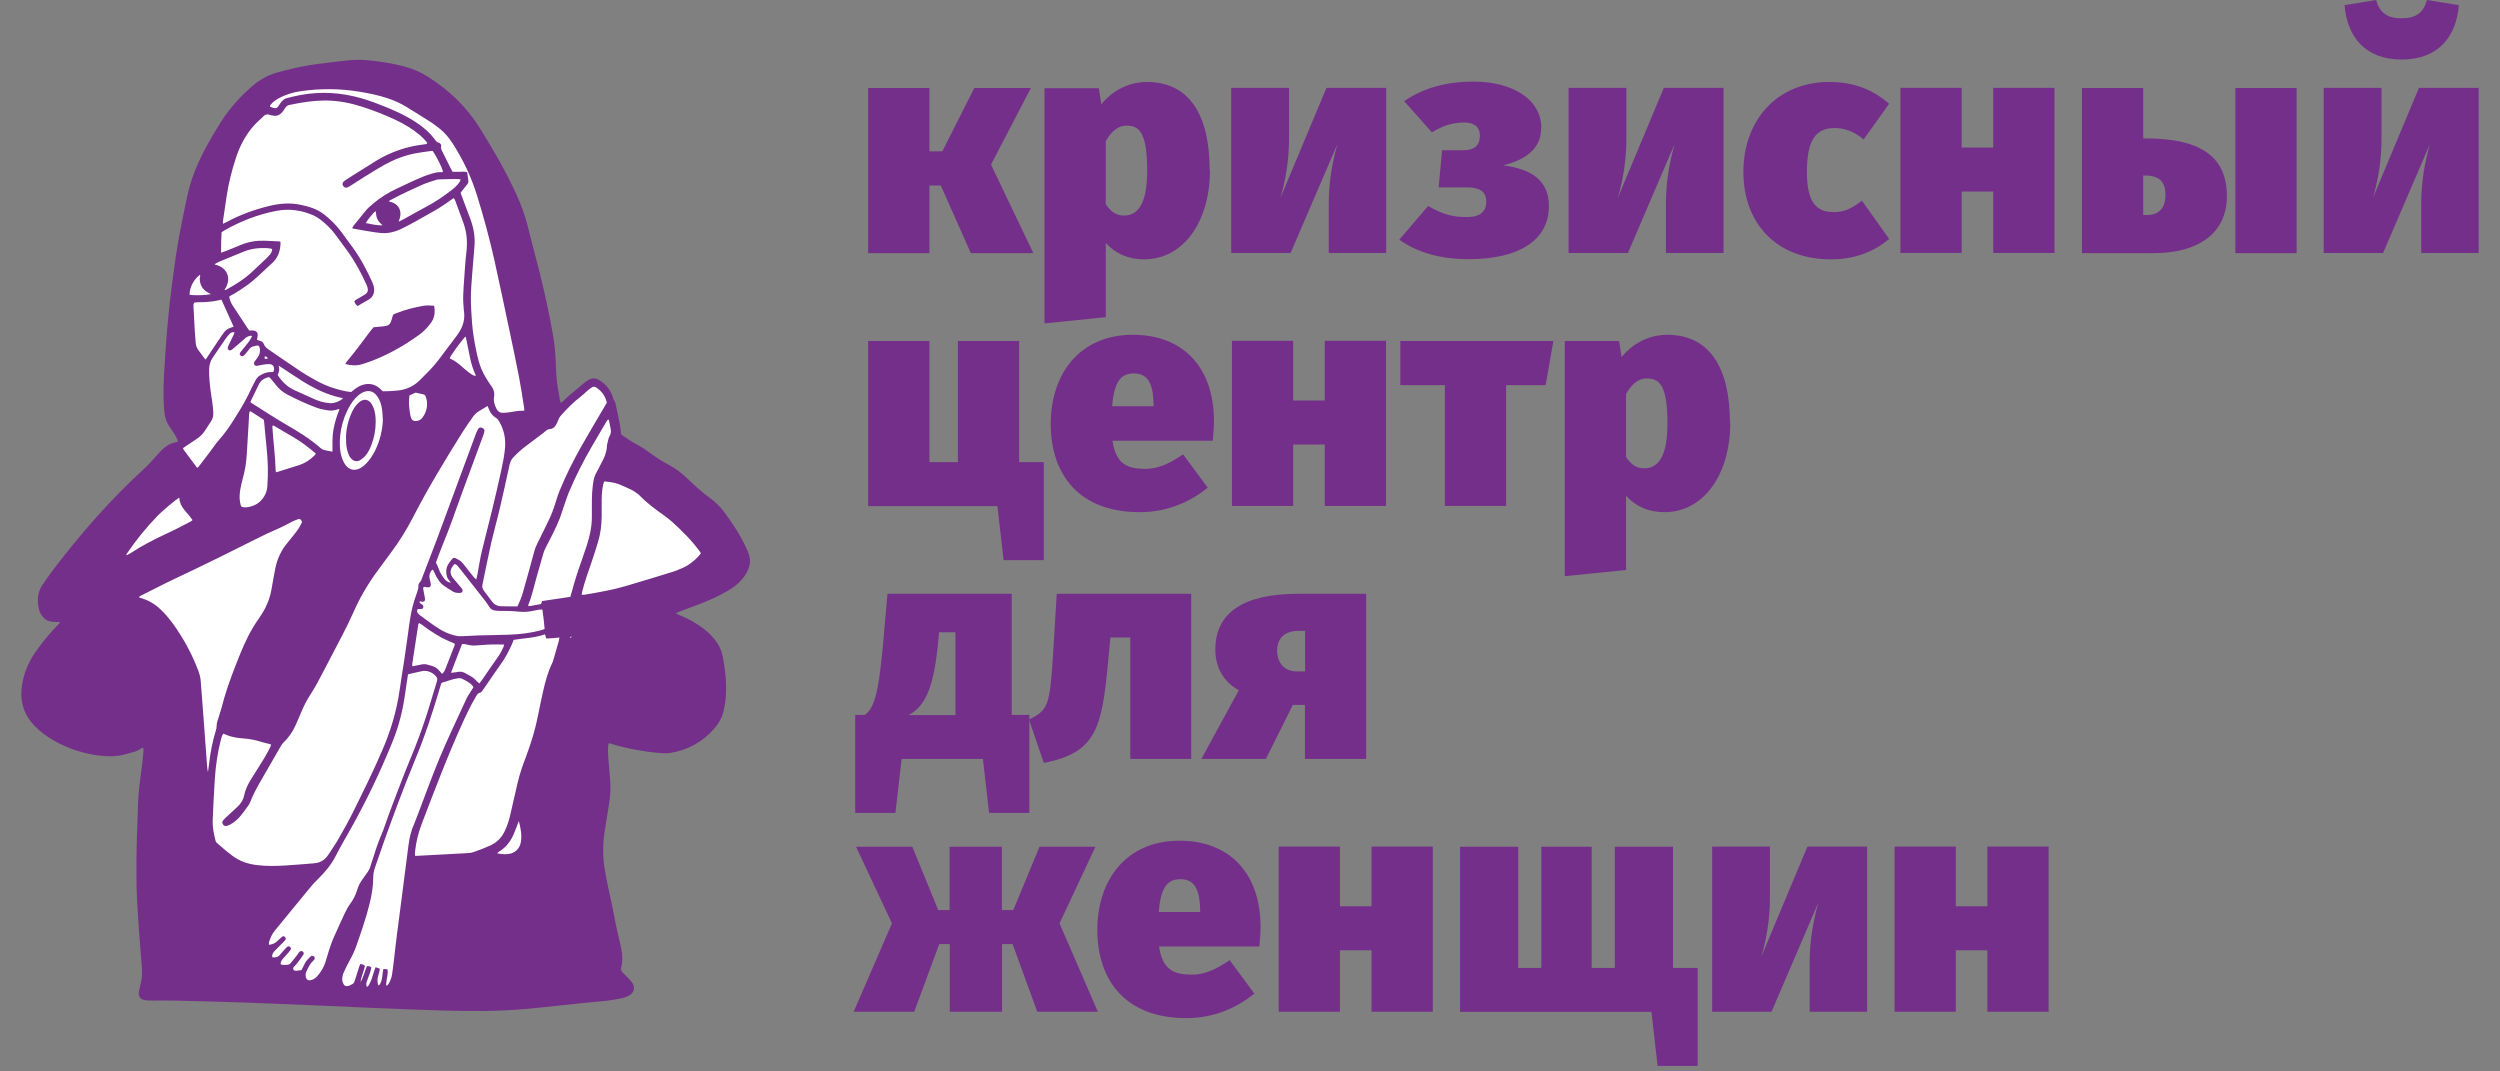
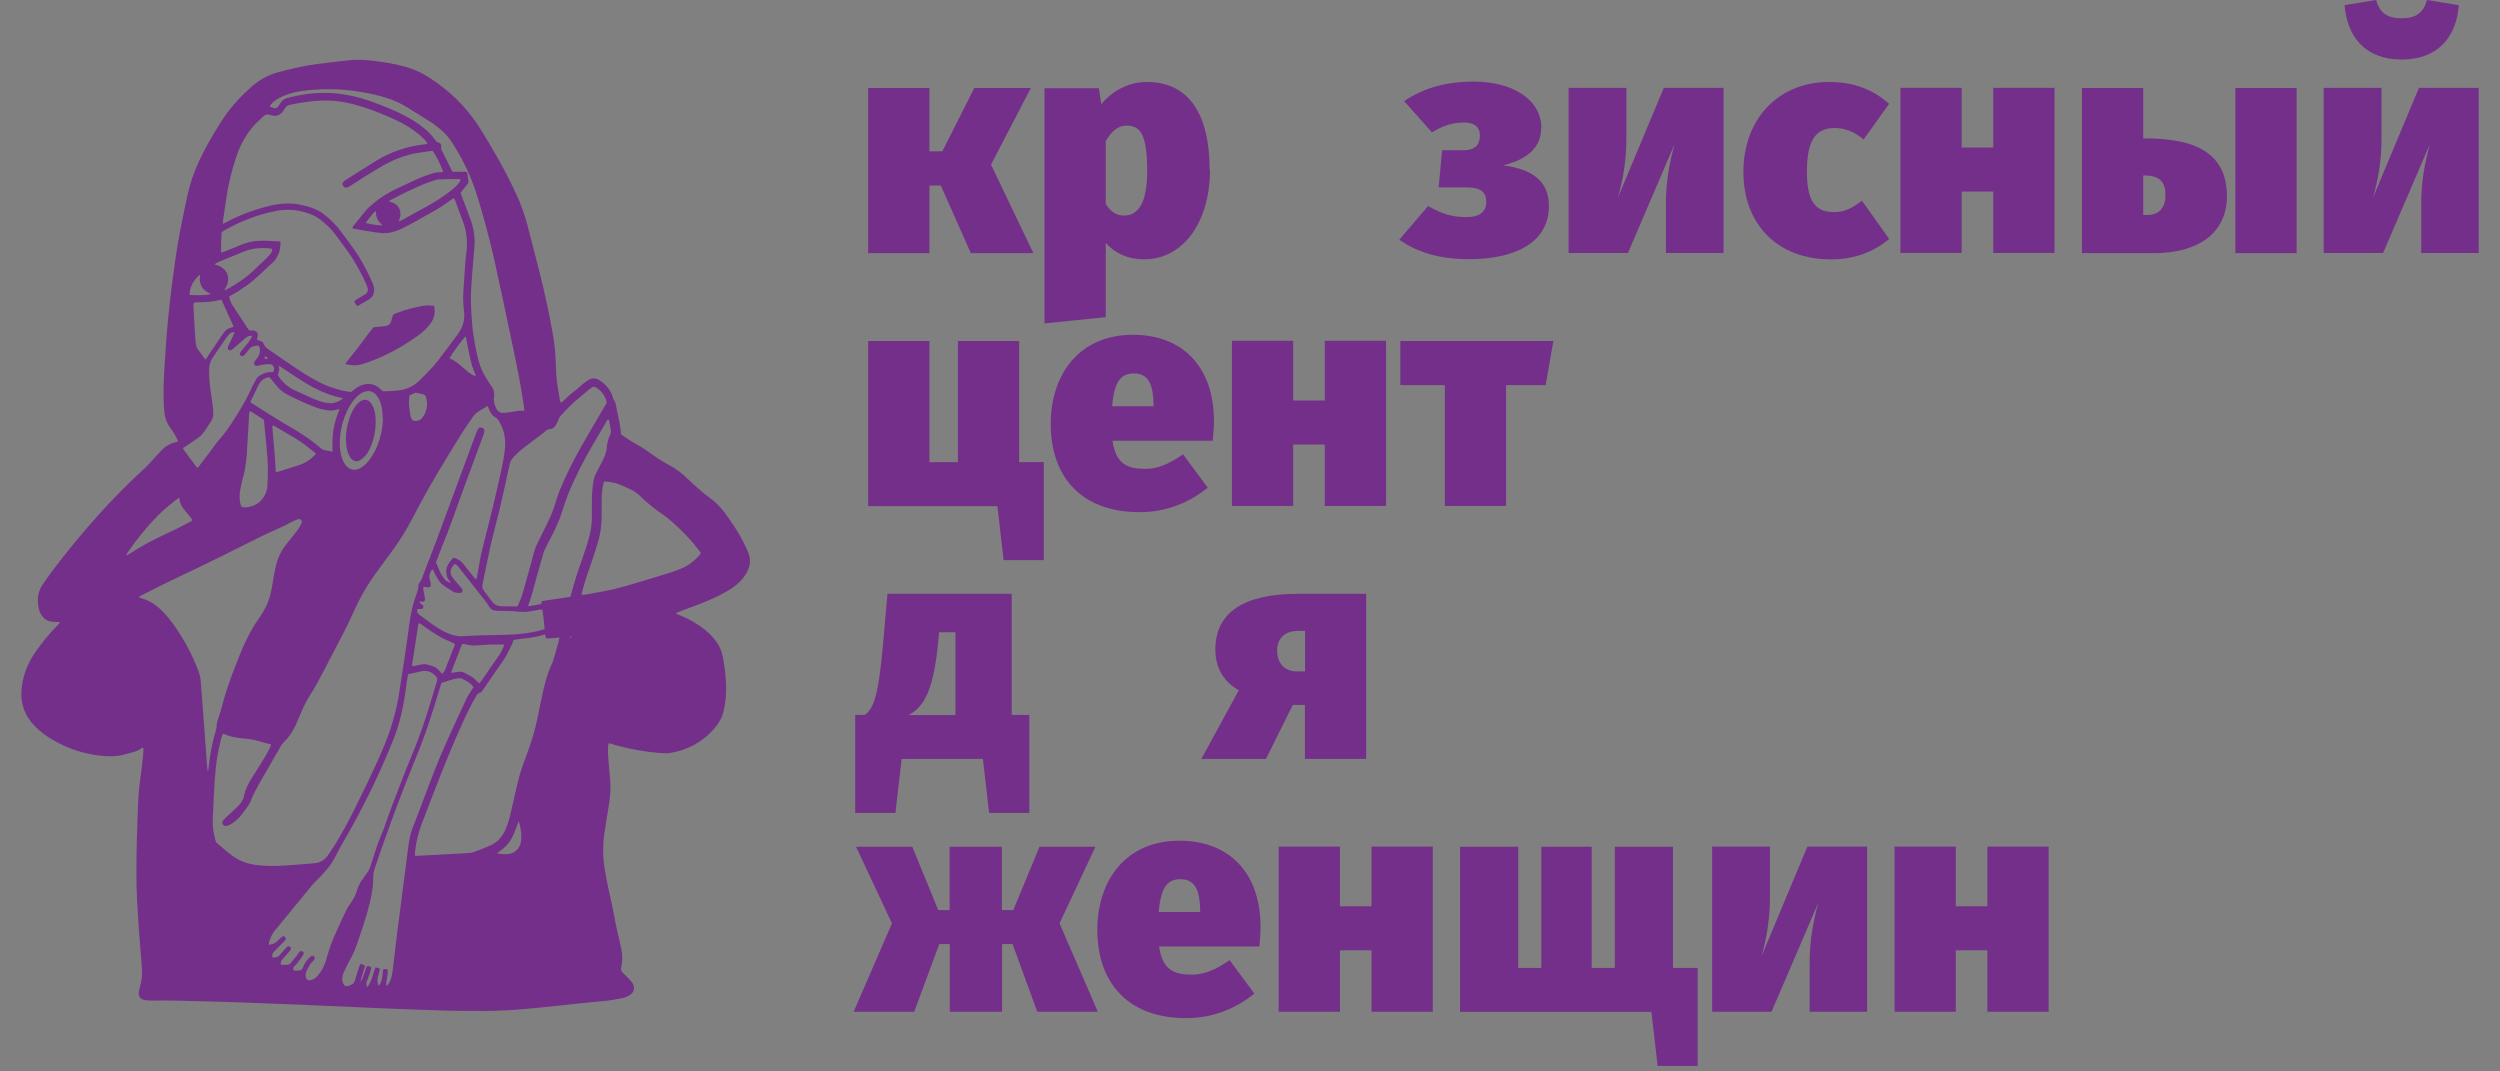
<svg xmlns="http://www.w3.org/2000/svg" width="112" height="48" viewBox="0 0 112 48" fill="none">
  <rect x="0" y="0" width="112" height="48" fill="#808080" stroke="none" />
-   <path d="M46.291 11.341H43.493L42.148 8.311H41.638V11.341H38.893V3.943H41.638V6.78H42.217L43.648 3.943H46.183L44.397 7.375L46.291 11.333V11.341Z" fill="#742F8A" />
+   <path d="M46.291 11.341H43.493L42.148 8.311H41.638V11.341H38.893V3.943H41.638V6.78H42.217L43.648 3.943H46.183L44.397 7.375L46.291 11.333V11.341" fill="#742F8A" />
  <path d="M54.208 7.615C54.208 9.911 53.033 11.619 51.255 11.619C50.559 11.619 49.979 11.372 49.538 10.885V14.209L46.794 14.488V3.95H49.229L49.337 4.669C49.971 3.904 50.775 3.672 51.371 3.672C53.311 3.672 54.192 5.18 54.192 7.623L54.208 7.615ZM51.394 7.653C51.394 5.868 51.007 5.628 50.451 5.628C50.149 5.628 49.817 5.821 49.538 6.324V9.146C49.786 9.517 50.026 9.656 50.358 9.656C50.969 9.656 51.394 9.146 51.394 7.646V7.653Z" fill="#742F8A" />
-   <path d="M59.527 11.341V9.122C59.527 8.094 59.704 7.221 59.913 6.463L57.818 11.333H55.159V3.935H57.748V6.208C57.748 7.221 57.586 8.102 57.362 8.867L59.426 3.935H62.101V11.333H59.527V11.341Z" fill="#742F8A" />
  <path d="M69.043 5.744C69.043 6.586 68.448 7.143 67.342 7.406C68.687 7.584 69.391 8.14 69.391 9.23C69.391 10.823 67.953 11.611 65.804 11.611C64.528 11.611 63.508 11.318 62.688 10.738L63.979 9.23C64.66 9.617 65.1 9.725 65.711 9.725C66.322 9.725 66.585 9.462 66.585 9.045C66.585 8.627 66.353 8.395 65.711 8.395H64.451L64.606 6.733H65.533C66.09 6.733 66.299 6.486 66.299 6.069C66.299 5.697 66.051 5.489 65.603 5.489C65.046 5.489 64.621 5.643 64.15 5.929L62.905 4.53C63.763 3.95 64.76 3.656 66.02 3.656C67.752 3.656 69.051 4.445 69.051 5.736L69.043 5.744Z" fill="#742F8A" />
  <path d="M74.633 11.341V9.122C74.633 8.094 74.81 7.221 75.019 6.463L72.932 11.333H70.272V3.935H72.862V6.208C72.862 7.221 72.7 8.102 72.476 8.867L74.54 3.935H77.215V11.333H74.64L74.633 11.341Z" fill="#742F8A" />
  <path d="M84.628 4.654L83.492 6.246C83.051 5.883 82.634 5.736 82.193 5.736C81.389 5.736 80.949 6.208 80.949 7.7C80.949 9.192 81.459 9.501 82.17 9.501C82.626 9.501 82.943 9.347 83.415 8.991L84.636 10.707C83.956 11.264 83.129 11.619 82.023 11.619C79.588 11.619 78.104 10.011 78.104 7.7C78.104 5.388 79.611 3.672 81.954 3.672C83.09 3.672 83.933 4.035 84.636 4.654H84.628Z" fill="#742F8A" />
  <path d="M87.883 8.581V11.333H85.139V3.935H87.883V6.61H89.298V3.935H92.042V11.333H89.298V8.581H87.883Z" fill="#742F8A" />
  <path d="M99.765 8.79C99.765 10.452 98.474 11.341 96.495 11.341H93.272V3.943H96.016V6.2H96.124C98.644 6.2 99.765 7.058 99.765 8.79ZM97.013 8.736C97.013 8.171 96.766 7.862 96.085 7.862H96.016V9.632H96.194C96.758 9.632 97.013 9.277 97.013 8.736ZM102.889 11.341H100.144V3.943H102.889V11.341Z" fill="#742F8A" />
  <path d="M108.47 11.341V9.122C108.47 8.094 108.648 7.221 108.857 6.463L106.762 11.333H104.102V3.935H106.692V6.208C106.692 7.221 106.53 8.102 106.306 8.867L108.37 3.935H111.045V11.333H108.47V11.341ZM105.022 0.232L106.452 0C106.607 0.58 106.963 0.819 107.589 0.819C108.215 0.819 108.571 0.588 108.725 0L110.155 0.232C110.047 1.616 109.259 2.667 107.597 2.667C105.934 2.667 105.146 1.616 105.038 0.232H105.022Z" fill="#742F8A" />
  <path d="M46.763 25.094H44.962L44.683 22.674H38.893V15.276H41.638V20.703H42.913V15.276H45.657V20.703H46.763V25.094Z" fill="#742F8A" />
  <path d="M54.324 19.744H49.84C49.995 20.811 50.52 21.005 51.324 21.005C51.85 21.005 52.36 20.796 53.002 20.355L54.107 21.847C53.373 22.442 52.352 22.945 51.062 22.945C48.348 22.945 47.072 21.267 47.072 18.987C47.072 16.83 48.302 14.998 50.76 14.998C52.948 14.998 54.386 16.397 54.386 18.879C54.386 19.111 54.355 19.489 54.332 19.752L54.324 19.744ZM51.68 18.098C51.664 17.348 51.51 16.73 50.806 16.73C50.227 16.73 49.917 17.062 49.825 18.198H51.68V18.098Z" fill="#742F8A" />
  <path d="M57.934 19.915V22.667H55.19V15.268H57.934V17.943H59.349V15.268H62.093V22.667H59.349V19.915H57.934Z" fill="#742F8A" />
  <path d="M67.474 17.255V22.666H64.729V17.255H62.735V15.276H69.592L69.244 17.255H67.474Z" fill="#742F8A" />
-   <path d="M77.516 18.941C77.516 21.236 76.341 22.945 74.563 22.945C73.875 22.945 73.287 22.698 72.847 22.211V25.535L70.102 25.813V15.276H72.537L72.646 15.995C73.28 15.23 74.084 14.998 74.679 14.998C76.619 14.998 77.501 16.505 77.501 18.948L77.516 18.941ZM74.702 18.979C74.702 17.193 74.316 16.954 73.759 16.954C73.457 16.954 73.125 17.147 72.847 17.649V20.471C73.094 20.842 73.334 20.981 73.666 20.981C74.277 20.981 74.702 20.471 74.702 18.971V18.979Z" fill="#742F8A" />
  <path d="M46.114 36.42H44.312L44.034 34H40.393L40.115 36.42H38.313V32.029H38.746C39.11 31.75 39.342 31.279 39.55 28.967L39.759 26.602H45.325V32.029H46.114V36.42ZM42.071 28.318L42.032 28.751C41.839 30.745 41.475 31.642 40.702 32.036H42.805V28.326H42.071V28.318Z" fill="#742F8A" />
-   <path d="M53.381 34H50.636V28.558H49.747L49.647 29.609C49.368 32.585 49.136 33.722 46.763 34.178L46.098 32.237C46.918 31.82 47.026 31.681 47.165 29.508L47.343 26.602H53.365V34H53.381Z" fill="#742F8A" />
  <path d="M61.204 34H58.46V31.58H57.919L56.712 34H53.821L55.499 30.923C54.865 30.575 54.447 29.957 54.447 29.106C54.447 27.444 55.708 26.602 58.158 26.602H61.204V34ZM58.46 28.264H58.158C57.509 28.264 57.215 28.65 57.215 29.137C57.215 29.648 57.493 30.08 58.104 30.08H58.467V28.264H58.46Z" fill="#742F8A" />
  <path d="M49.198 45.326H46.469L45.364 42.295H44.892V45.326H42.55V42.295H42.078L40.957 45.326H38.244L39.96 41.367L38.352 37.935H40.872L42.032 40.772H42.542V37.935H44.885V40.772H45.395L46.57 37.935H49.075L47.467 41.367L49.183 45.326H49.198Z" fill="#742F8A" />
  <path d="M56.411 42.403H51.927C52.082 43.47 52.608 43.663 53.411 43.663C53.937 43.663 54.447 43.455 55.089 43.014L56.195 44.514C55.46 45.109 54.44 45.612 53.149 45.612C50.435 45.612 49.16 43.934 49.16 41.653C49.16 39.496 50.389 37.664 52.847 37.664C55.035 37.664 56.473 39.064 56.473 41.545C56.473 41.777 56.442 42.156 56.419 42.419L56.411 42.403ZM53.767 40.757C53.752 40.007 53.597 39.388 52.894 39.388C52.314 39.388 52.005 39.721 51.912 40.857H53.767V40.757Z" fill="#742F8A" />
  <path d="M60.029 42.573V45.326H57.285V37.927H60.029V40.602H61.444V37.927H64.188V45.326H61.444V42.573H60.029Z" fill="#742F8A" />
  <path d="M76.063 47.753H74.261L73.983 45.333H65.41V37.935H68.015V43.362H69.051V37.935H71.308V43.362H72.344V37.935H74.95V43.362H76.055V47.753H76.063Z" fill="#742F8A" />
  <path d="M81.072 45.326V43.107C81.072 42.079 81.25 41.213 81.459 40.447L79.364 45.326H76.704V37.927H79.294V40.2C79.294 41.213 79.132 42.094 78.908 42.859L80.972 37.927H83.647V45.326H81.072Z" fill="#742F8A" />
  <path d="M87.62 42.573V45.326H84.876V37.927H87.62V40.602H89.035V37.927H91.779V45.326H89.035V42.573H87.62Z" fill="#742F8A" />
-   <path d="M26.849 31.064C27.363 29.128 28.424 27.034 30.376 26.578C30.811 26.477 31.309 26.445 31.617 26.111C31.792 25.92 31.871 25.655 31.892 25.39C31.988 24.233 31.134 23.226 30.254 22.478C29.373 21.73 28.36 21.02 27.942 19.938C27.618 19.105 27.634 18.14 26.971 17.472C26.796 17.291 26.557 17.095 26.319 17.175C26.138 17.233 26.043 17.424 25.926 17.578C25.762 17.806 25.534 17.981 25.306 18.151C25.184 18.246 25.056 18.341 24.908 18.389C24.722 18.448 24.494 18.421 24.357 18.278C24.15 18.055 24.351 17.827 24.372 17.604C24.41 17.233 24.235 16.735 24.166 16.369C24.012 15.573 23.816 14.783 23.593 14.003C23.153 12.439 22.601 10.906 22.039 9.379C21.562 8.074 21.063 6.759 20.262 5.629C19.462 4.5 18.3 3.556 16.937 3.301C16.264 3.174 15.569 3.222 14.885 3.275C13.808 3.36 12.403 3.386 11.528 4.086C10.69 4.76 10.128 5.72 9.719 6.695C9.417 7.422 9.184 8.175 8.929 8.923C8.802 9.289 8.611 9.66 8.521 10.031C8.447 10.328 8.478 10.652 8.457 10.959C8.362 12.418 8.272 13.876 8.181 15.34C8.091 16.804 7.884 18.145 8.219 19.535C8.234 19.604 8.25 19.683 8.229 19.752C8.208 19.811 8.16 19.858 8.118 19.906C7.662 20.389 7.683 20.93 7.508 21.518C7.317 22.144 7.052 22.743 6.67 23.279C6.309 23.788 5.885 24.244 5.461 24.695C5.148 25.029 4.729 25.268 4.559 25.708C4.177 26.694 4.469 27.872 4.957 28.768C5.588 29.919 6.548 30.852 7.221 31.976C7.709 32.793 8.038 33.7 8.362 34.602C8.85 35.954 9.338 37.312 9.576 38.727C9.703 39.486 9.762 40.266 10.016 40.992C10.488 42.318 11.602 43.341 12.875 43.946C14.148 44.55 15.564 44.768 16.964 44.863C18.852 44.985 20.798 44.879 22.559 44.19C24.415 43.463 26.6 41.84 26.425 39.677C26.186 36.728 26.085 33.986 26.854 31.085L26.849 31.064Z" fill="white" />
  <path d="M27.835 19.471C28.101 19.652 28.35 19.827 28.62 19.964C28.79 20.055 28.954 20.166 29.108 20.283C29.379 20.479 29.66 20.665 29.957 20.824C30.265 20.983 30.535 21.189 30.784 21.428C31.113 21.746 31.452 22.054 31.824 22.324C32.057 22.494 32.264 22.701 32.439 22.934C32.821 23.443 33.165 23.968 33.431 24.547C33.473 24.637 33.515 24.732 33.547 24.828C33.621 25.045 33.616 25.262 33.531 25.48C33.447 25.703 33.309 25.894 33.144 26.063C32.969 26.238 32.773 26.371 32.561 26.493C32.147 26.732 31.707 26.922 31.262 27.092C30.98 27.198 30.694 27.304 30.413 27.41C30.37 27.426 30.333 27.447 30.27 27.479C30.349 27.516 30.413 27.543 30.471 27.569C30.858 27.729 31.224 27.93 31.553 28.19C31.749 28.344 31.924 28.519 32.073 28.72C32.227 28.927 32.333 29.16 32.38 29.415C32.497 30.025 32.561 30.64 32.513 31.261C32.497 31.462 32.46 31.658 32.418 31.855C32.349 32.146 32.206 32.401 32.009 32.629C31.484 33.239 30.816 33.605 30.026 33.732C29.861 33.758 29.692 33.748 29.522 33.732C28.917 33.679 28.323 33.578 27.735 33.424C27.586 33.387 27.438 33.339 27.279 33.292C27.263 33.339 27.242 33.382 27.242 33.43C27.242 33.557 27.231 33.684 27.242 33.811C27.263 34.124 27.289 34.443 27.321 34.755C27.369 35.196 27.353 35.63 27.279 36.06C27.215 36.474 27.141 36.882 27.082 37.296C27.003 37.826 27.003 38.351 27.082 38.881C27.173 39.475 27.316 40.053 27.438 40.642C27.491 40.907 27.539 41.172 27.592 41.432C27.645 41.687 27.708 41.941 27.767 42.201C27.788 42.307 27.814 42.413 27.835 42.514C27.889 42.79 27.899 43.06 27.83 43.336C27.809 43.426 27.825 43.495 27.883 43.559C27.957 43.639 28.037 43.713 28.111 43.787C28.18 43.861 28.255 43.93 28.313 44.01C28.472 44.238 28.419 44.471 28.175 44.604C28.074 44.657 27.963 44.699 27.857 44.72C27.629 44.768 27.395 44.81 27.162 44.837C26.876 44.869 26.584 44.885 26.298 44.917C25.847 44.964 25.401 45.012 24.956 45.06C24.463 45.113 23.964 45.166 23.471 45.208C22.278 45.314 21.079 45.304 19.881 45.272C18.825 45.245 17.77 45.198 16.715 45.155C15.834 45.118 14.954 45.076 14.073 45.038C13.013 44.996 11.947 44.948 10.886 44.911C9.857 44.874 8.828 44.853 7.8 44.826C7.476 44.821 7.153 44.826 6.829 44.826C6.718 44.826 6.601 44.826 6.49 44.805C6.278 44.773 6.182 44.625 6.225 44.413C6.256 44.254 6.299 44.1 6.331 43.941C6.378 43.707 6.368 43.474 6.346 43.235C6.309 42.779 6.272 42.323 6.24 41.867C6.203 41.353 6.166 40.833 6.14 40.319C6.124 39.963 6.113 39.608 6.113 39.247C6.103 38.144 6.145 37.041 6.187 35.938C6.209 35.424 6.278 34.92 6.346 34.416C6.384 34.161 6.4 33.907 6.426 33.652C6.426 33.605 6.426 33.557 6.426 33.52C6.384 33.483 6.352 33.504 6.331 33.525C6.219 33.615 6.087 33.663 5.949 33.7C5.726 33.758 5.514 33.833 5.281 33.859C4.904 33.907 4.527 33.87 4.156 33.806C3.536 33.695 2.947 33.483 2.401 33.17C2.099 32.995 1.812 32.788 1.568 32.539C1.308 32.273 1.117 31.971 1.022 31.61C0.953 31.351 0.942 31.091 0.969 30.831C1.033 30.242 1.245 29.712 1.579 29.224C1.87 28.805 2.194 28.407 2.549 28.041C2.597 27.994 2.639 27.946 2.682 27.904C2.671 27.851 2.639 27.866 2.613 27.866C2.507 27.861 2.396 27.866 2.289 27.845C2.104 27.819 1.966 27.718 1.865 27.564C1.817 27.49 1.775 27.41 1.754 27.326C1.653 26.928 1.669 26.541 1.913 26.185C2.061 25.973 2.21 25.756 2.369 25.544C3.626 23.889 4.989 22.335 6.527 20.935C6.654 20.818 6.771 20.68 6.887 20.553C7.004 20.426 7.121 20.288 7.243 20.166C7.423 19.986 7.63 19.858 7.884 19.811C7.911 19.811 7.932 19.795 7.969 19.784C7.959 19.742 7.953 19.699 7.937 19.668C7.89 19.572 7.837 19.477 7.778 19.386C7.715 19.286 7.646 19.185 7.577 19.084C7.439 18.883 7.381 18.665 7.359 18.421C7.296 17.7 7.333 16.984 7.381 16.263C7.412 15.828 7.434 15.388 7.471 14.953C7.513 14.476 7.556 14.004 7.609 13.526C7.667 13.017 7.736 12.513 7.805 12.004C7.895 11.331 8.001 10.662 8.139 9.994C8.224 9.586 8.303 9.178 8.394 8.769C8.542 8.08 8.797 7.433 9.12 6.807C9.364 6.335 9.635 5.879 9.921 5.428C10.308 4.823 10.791 4.298 11.332 3.832C11.639 3.572 11.979 3.381 12.366 3.264C12.976 3.089 13.591 2.951 14.217 2.867C14.683 2.803 15.15 2.755 15.617 2.702C15.967 2.66 16.317 2.681 16.667 2.718C17.16 2.771 17.653 2.856 18.136 2.983C18.502 3.084 18.846 3.232 19.165 3.434C20.109 4.033 20.904 4.786 21.498 5.741C22.103 6.706 22.67 7.693 23.142 8.727C23.349 9.172 23.513 9.634 23.635 10.111C23.816 10.843 24.017 11.569 24.198 12.296C24.42 13.197 24.616 14.104 24.776 15.017C24.855 15.467 24.892 15.923 24.903 16.379C24.913 16.809 24.956 17.238 25.041 17.663C25.057 17.748 25.067 17.838 25.083 17.923C25.088 17.96 25.11 17.997 25.125 18.045C25.168 18.013 25.205 17.997 25.232 17.97C25.422 17.779 25.624 17.605 25.836 17.44C25.921 17.376 25.995 17.297 26.08 17.228C26.17 17.154 26.261 17.085 26.356 17.026C26.526 16.926 26.701 16.926 26.87 17.042C27.151 17.228 27.353 17.472 27.454 17.79C27.464 17.827 27.47 17.875 27.491 17.901C27.581 18.013 27.592 18.145 27.618 18.278C27.698 18.66 27.788 19.036 27.825 19.434L27.835 19.471ZM9.937 11.309C10.016 11.283 10.069 11.267 10.117 11.246C10.351 11.156 10.579 11.06 10.807 10.965C11.135 10.832 11.48 10.774 11.83 10.784C12.058 10.79 12.286 10.806 12.514 10.816C12.53 10.816 12.551 10.827 12.567 10.837C12.573 11.246 12.445 11.591 12.122 11.85C12.111 11.861 12.101 11.866 12.09 11.877C11.91 12.047 11.729 12.222 11.544 12.386C11.411 12.508 11.273 12.63 11.13 12.736C10.87 12.922 10.6 13.107 10.313 13.256C10.297 13.266 10.282 13.277 10.266 13.288C10.297 13.463 10.366 13.606 10.457 13.738C10.663 14.051 10.87 14.369 11.077 14.682C11.104 14.725 11.141 14.767 11.172 14.81C11.231 14.81 11.273 14.799 11.321 14.804C11.496 14.81 11.576 14.916 11.538 15.085C11.528 15.128 11.523 15.17 11.512 15.223C11.56 15.239 11.597 15.255 11.639 15.266C11.724 15.287 11.793 15.335 11.819 15.414C11.862 15.531 11.947 15.6 12.042 15.664C12.509 15.982 12.97 16.305 13.442 16.618C13.639 16.751 13.84 16.867 14.047 16.984C14.37 17.17 14.704 17.323 15.065 17.424C15.283 17.488 15.505 17.541 15.733 17.562C15.792 17.52 15.839 17.472 15.893 17.435C16.004 17.35 16.126 17.276 16.264 17.238C16.534 17.159 16.783 17.207 17.001 17.392C17.054 17.435 17.096 17.483 17.149 17.53C17.367 17.53 17.579 17.52 17.796 17.498C18.189 17.461 18.523 17.313 18.804 17.037C19.09 16.751 19.382 16.47 19.626 16.151C19.907 15.785 20.188 15.409 20.464 15.038C20.496 14.995 20.522 14.947 20.554 14.905C20.75 14.613 20.835 14.295 20.787 13.945C20.787 13.919 20.782 13.892 20.777 13.866C20.766 13.68 20.745 13.489 20.75 13.303C20.756 13.022 20.777 12.741 20.798 12.455C20.825 12.073 20.846 11.691 20.893 11.309C20.947 10.869 20.92 10.434 20.771 10.015C20.644 9.655 20.506 9.294 20.374 8.939C20.363 8.918 20.347 8.896 20.326 8.875C20.273 8.912 20.231 8.939 20.183 8.971C19.881 9.193 19.562 9.395 19.228 9.575C19.037 9.676 18.857 9.787 18.666 9.893C18.422 10.026 18.183 10.159 17.934 10.275C17.664 10.397 17.377 10.466 17.075 10.44C16.667 10.403 16.264 10.312 15.861 10.249C15.834 10.249 15.813 10.233 15.776 10.217C15.802 10.18 15.818 10.143 15.839 10.111C16.004 9.904 16.174 9.708 16.333 9.501C16.444 9.358 16.577 9.236 16.72 9.119C17.043 8.849 17.393 8.626 17.775 8.451C18.29 8.218 18.788 7.947 19.329 7.783C19.456 7.746 19.584 7.708 19.721 7.714C19.764 7.714 19.817 7.73 19.849 7.682C19.79 7.475 19.541 6.977 19.387 6.764C19.366 6.764 19.34 6.759 19.313 6.764C19.085 6.796 18.857 6.823 18.634 6.865C18.136 6.955 17.664 7.141 17.218 7.385C16.927 7.549 16.64 7.73 16.354 7.905C16.131 8.043 15.914 8.191 15.691 8.329C15.643 8.355 15.601 8.387 15.548 8.403C15.484 8.424 15.415 8.393 15.373 8.329C15.336 8.276 15.336 8.212 15.373 8.159C15.405 8.122 15.442 8.096 15.479 8.069C15.595 7.99 15.717 7.915 15.834 7.841C16.189 7.618 16.54 7.396 16.895 7.178C17.202 6.993 17.526 6.844 17.86 6.727C18.231 6.595 18.608 6.515 19 6.468C19.048 6.462 19.112 6.473 19.143 6.404C19.048 6.271 18.926 6.155 18.799 6.043C18.459 5.762 18.088 5.539 17.685 5.354C17.213 5.136 16.73 4.945 16.237 4.786C15.728 4.622 15.208 4.516 14.673 4.505C14.1 4.495 13.533 4.58 12.97 4.701C12.886 4.717 12.822 4.76 12.779 4.834C12.732 4.908 12.684 4.983 12.626 5.046C12.53 5.152 12.408 5.205 12.265 5.184C12.201 5.173 12.132 5.163 12.069 5.142C11.968 5.105 11.889 5.126 11.814 5.2C11.682 5.333 11.533 5.455 11.406 5.592C11.008 6.027 10.743 6.536 10.563 7.093C10.382 7.655 10.234 8.228 10.149 8.817C10.096 9.178 10.043 9.533 9.99 9.893C9.985 9.931 9.99 9.968 9.99 10.026C10.059 9.994 10.112 9.968 10.165 9.941C10.754 9.623 11.379 9.395 12.026 9.236C12.509 9.114 12.992 9.071 13.485 9.178C13.856 9.257 14.217 9.368 14.519 9.607C14.8 9.825 15.055 10.074 15.272 10.365C15.442 10.599 15.617 10.832 15.786 11.066C16.152 11.564 16.433 12.1 16.688 12.662C16.725 12.741 16.746 12.826 16.757 12.911C16.789 13.166 16.677 13.351 16.449 13.463C16.343 13.516 16.242 13.585 16.136 13.643C16.099 13.664 16.057 13.685 16.014 13.712C15.945 13.648 15.903 13.585 15.871 13.5C15.898 13.473 15.919 13.447 15.945 13.431C16.073 13.357 16.2 13.277 16.327 13.208C16.439 13.144 16.497 13.059 16.476 12.932C16.465 12.874 16.444 12.816 16.423 12.762C16.179 12.227 15.908 11.713 15.558 11.235C15.389 11.002 15.214 10.768 15.044 10.535C14.853 10.27 14.62 10.047 14.365 9.846C14.27 9.771 14.164 9.708 14.057 9.655C13.527 9.421 12.976 9.337 12.403 9.443C11.56 9.602 10.775 9.909 10.032 10.334C9.995 10.355 9.969 10.376 9.926 10.408C9.905 10.7 9.905 10.996 9.905 11.325L9.937 11.309ZM9.99 32.899C9.99 32.899 9.958 32.936 9.953 32.947C9.937 33.005 9.916 33.064 9.9 33.122C9.746 33.705 9.666 34.294 9.624 34.893C9.582 35.519 9.555 36.145 9.528 36.765C9.518 37.068 9.582 37.365 9.656 37.662C9.666 37.699 9.682 37.741 9.714 37.762C9.942 37.959 10.17 38.16 10.414 38.34C10.732 38.579 11.104 38.706 11.496 38.754C11.92 38.807 12.345 38.802 12.764 38.775C13.198 38.749 13.633 38.712 14.073 38.675C14.317 38.657 14.512 38.553 14.657 38.362C14.699 38.309 14.736 38.256 14.774 38.197C14.917 37.974 15.065 37.762 15.192 37.534C15.405 37.158 15.617 36.787 15.808 36.399C16.258 35.493 16.709 34.58 17.112 33.647C17.499 32.761 17.775 31.844 17.908 30.884C17.966 30.47 18.035 30.062 18.099 29.648C18.157 29.245 18.215 28.837 18.274 28.428C18.311 28.148 18.343 27.866 18.396 27.591C18.449 27.294 18.523 27.002 18.624 26.716C18.666 26.604 18.703 26.488 18.735 26.371C18.751 26.307 18.735 26.233 18.756 26.169C18.777 26.111 18.831 26.063 18.868 26.005C18.878 25.989 18.884 25.968 18.889 25.947C19.117 25.358 19.345 24.769 19.568 24.175C19.907 23.268 20.241 22.361 20.575 21.449C20.819 20.792 21.058 20.14 21.302 19.482C21.334 19.392 21.371 19.307 21.419 19.222C21.456 19.153 21.519 19.137 21.593 19.164C21.673 19.19 21.715 19.254 21.7 19.333C21.684 19.408 21.663 19.477 21.636 19.546C21.328 20.378 21.021 21.211 20.713 22.043C20.422 22.844 20.146 23.656 19.817 24.446C19.711 24.7 19.621 24.96 19.53 25.204C19.578 25.31 19.626 25.395 19.658 25.491C19.711 25.655 19.806 25.793 19.907 25.931C19.976 26.026 20.072 26.084 20.204 26.111C20.172 26.074 20.151 26.042 20.125 26.01C20.024 25.894 19.992 25.75 19.992 25.597C19.992 25.358 20.125 25.194 20.268 25.029C20.299 24.992 20.347 24.981 20.395 25.003C20.522 25.061 20.649 25.125 20.74 25.241C20.904 25.459 21.084 25.676 21.254 25.888C21.275 25.91 21.302 25.931 21.339 25.962C21.355 25.878 21.371 25.814 21.387 25.745C21.461 25.358 21.514 24.96 21.615 24.578C21.912 23.417 22.198 22.256 22.453 21.089C22.522 20.781 22.58 20.468 22.617 20.155C22.67 19.699 22.596 19.27 22.357 18.872C22.32 18.814 22.288 18.761 22.225 18.724C22.066 18.633 21.965 18.495 21.901 18.326C21.885 18.283 21.864 18.241 21.843 18.188C21.71 18.267 21.593 18.342 21.472 18.411C21.36 18.48 21.265 18.559 21.191 18.67C21.037 18.893 20.878 19.111 20.734 19.339C19.955 20.585 19.186 21.847 18.512 23.157C18.21 23.746 17.86 24.303 17.462 24.828C17.287 25.061 17.117 25.294 16.948 25.528C16.513 26.111 16.142 26.737 15.845 27.405C15.691 27.755 15.521 28.1 15.346 28.439C15.076 28.964 14.795 29.489 14.524 30.014C14.328 30.396 14.127 30.778 13.893 31.139C13.734 31.383 13.607 31.637 13.495 31.907C13.411 32.114 13.32 32.316 13.23 32.517C13.103 32.793 12.933 33.042 12.71 33.255C12.657 33.302 12.615 33.366 12.578 33.43C12.281 33.944 11.984 34.453 11.692 34.968C11.517 35.275 11.342 35.588 11.215 35.922C11.194 35.98 11.162 36.033 11.13 36.081C11.024 36.23 10.918 36.378 10.807 36.516C10.669 36.691 10.499 36.84 10.303 36.946C10.25 36.972 10.191 36.993 10.133 37.004C10.069 37.015 10.016 36.983 9.985 36.925C9.947 36.866 9.953 36.808 9.995 36.755C10.043 36.696 10.096 36.649 10.149 36.596C10.319 36.442 10.488 36.288 10.653 36.129C10.791 35.996 10.897 35.837 10.934 35.646C10.987 35.392 11.093 35.164 11.226 34.941C11.342 34.75 11.464 34.565 11.581 34.379C11.772 34.082 11.952 33.785 12.106 33.472C12.122 33.44 12.132 33.403 12.148 33.361C12.111 33.345 12.09 33.334 12.063 33.329C11.936 33.292 11.798 33.27 11.676 33.228C11.422 33.143 11.157 33.101 10.886 33.08C10.663 33.064 10.446 33.032 10.234 32.958C10.16 32.931 10.085 32.899 10.001 32.867L9.99 32.899ZM18.597 38.346C18.772 38.335 18.937 38.33 19.096 38.319C19.684 38.287 20.278 38.256 20.867 38.224C20.978 38.218 21.1 38.213 21.206 38.176C21.456 38.091 21.7 37.996 21.938 37.89C22.262 37.752 22.49 37.513 22.633 37.19C22.734 36.967 22.808 36.739 22.861 36.5C22.972 36.023 23.078 35.546 23.19 35.068C23.285 34.66 23.423 34.267 23.572 33.88C23.794 33.286 23.98 32.682 24.102 32.061C24.171 31.706 24.245 31.351 24.325 30.995C24.425 30.55 24.542 30.11 24.744 29.696C24.765 29.648 24.786 29.595 24.797 29.542C24.876 29.272 24.956 29.001 25.03 28.731C25.046 28.683 25.046 28.63 25.062 28.561C24.956 28.572 24.86 28.582 24.77 28.588C24.669 28.588 24.574 28.614 24.468 28.598C24.452 28.545 24.436 28.492 24.415 28.418C23.953 28.582 23.476 28.588 23.009 28.667C22.983 28.741 22.962 28.805 22.935 28.863C22.787 29.182 22.633 29.489 22.421 29.776C22.246 30.009 22.092 30.253 21.928 30.486C21.827 30.629 21.731 30.773 21.631 30.916C21.599 30.958 21.562 31.022 21.525 31.027C21.397 31.048 21.355 31.149 21.302 31.239C21.09 31.605 20.904 31.987 20.729 32.374C20.045 33.875 19.467 35.413 18.878 36.951C18.74 37.317 18.65 37.693 18.602 38.086C18.592 38.165 18.576 38.245 18.602 38.346H18.597ZM9.3 34.559C9.3 34.559 9.316 34.559 9.322 34.559C9.338 34.437 9.353 34.321 9.369 34.199C9.428 33.695 9.523 33.202 9.672 32.719C9.688 32.661 9.704 32.602 9.704 32.544C9.704 32.422 9.735 32.305 9.778 32.189C9.825 32.04 9.873 31.897 9.916 31.748C9.963 31.589 10.001 31.425 10.048 31.261C10.239 30.603 10.494 29.961 10.748 29.325C10.976 28.757 11.242 28.206 11.602 27.702C11.645 27.644 11.682 27.575 11.724 27.516C11.957 27.156 12.106 26.763 12.175 26.339C12.223 26.047 12.276 25.756 12.334 25.464C12.419 25.04 12.594 24.658 12.87 24.329C12.97 24.212 13.066 24.09 13.161 23.968C13.241 23.868 13.315 23.767 13.389 23.661C13.432 23.592 13.469 23.518 13.506 23.449C13.538 23.396 13.527 23.348 13.49 23.3C13.453 23.247 13.4 23.242 13.347 23.263C13.246 23.3 13.145 23.337 13.05 23.39C12.832 23.512 12.61 23.618 12.382 23.719C12.117 23.836 11.851 23.953 11.597 24.085C10.366 24.706 9.131 25.316 7.884 25.904C7.354 26.153 6.834 26.424 6.315 26.684C6.283 26.7 6.256 26.726 6.225 26.742C6.235 26.758 6.24 26.769 6.246 26.769C6.278 26.779 6.309 26.795 6.341 26.8C6.67 26.901 6.956 27.071 7.2 27.309C7.285 27.394 7.375 27.479 7.45 27.569C7.556 27.691 7.656 27.819 7.752 27.946C8.213 28.588 8.59 29.277 8.871 30.014C8.935 30.179 8.982 30.343 8.993 30.523C9.025 30.958 9.062 31.393 9.094 31.833C9.152 32.645 9.21 33.456 9.274 34.267C9.279 34.363 9.295 34.453 9.306 34.549L9.3 34.559ZM13.517 43.442C13.564 43.347 13.612 43.257 13.655 43.166C13.718 43.034 13.824 42.938 13.925 42.843C13.967 42.806 14.031 42.816 14.073 42.854C14.105 42.891 14.111 42.938 14.084 42.981C14.068 43.002 14.052 43.029 14.031 43.044C13.883 43.172 13.814 43.347 13.729 43.517C13.686 43.607 13.681 43.697 13.707 43.792C13.734 43.893 13.808 43.935 13.909 43.914C14.042 43.888 14.142 43.819 14.227 43.718C14.381 43.538 14.503 43.336 14.577 43.108C14.636 42.922 14.689 42.737 14.747 42.551C14.8 42.392 14.853 42.233 14.917 42.079C15.086 41.692 15.261 41.305 15.442 40.923C15.511 40.78 15.585 40.632 15.68 40.504C15.823 40.313 15.93 40.106 15.998 39.878C16.052 39.693 16.136 39.528 16.253 39.375C16.333 39.269 16.412 39.157 16.486 39.046C16.524 38.982 16.561 38.919 16.582 38.85C16.683 38.553 16.773 38.245 16.874 37.948C16.927 37.784 16.996 37.619 17.059 37.46C17.096 37.359 17.144 37.264 17.181 37.163C17.308 36.808 17.425 36.453 17.563 36.102C17.839 35.381 18.109 34.655 18.406 33.944C18.682 33.281 18.931 32.608 19.149 31.918C19.292 31.457 19.43 30.99 19.573 30.529C19.605 30.433 19.594 30.364 19.525 30.29C19.34 30.094 19.117 30.014 18.852 30.078C18.73 30.104 18.602 30.131 18.475 30.163C18.412 30.179 18.348 30.195 18.279 30.21C18.236 30.502 18.189 30.778 18.152 31.059C18.051 31.785 17.881 32.496 17.605 33.18C17.054 34.543 16.423 35.864 15.707 37.142C15.489 37.529 15.261 37.911 15.06 38.309C14.853 38.728 14.561 39.072 14.232 39.396C14.127 39.497 14.02 39.603 13.93 39.719C13.389 40.377 12.848 41.04 12.302 41.703C12.185 41.846 12.117 42.016 12.058 42.185C12.042 42.228 12.053 42.276 12.048 42.328C12.201 42.307 12.318 42.265 12.419 42.164C12.488 42.095 12.567 42.026 12.642 41.963C12.679 41.931 12.732 41.941 12.769 41.978C12.806 42.016 12.816 42.069 12.785 42.106C12.753 42.148 12.716 42.185 12.679 42.222C12.562 42.344 12.44 42.461 12.323 42.583C12.265 42.641 12.212 42.705 12.196 42.785C12.191 42.816 12.196 42.848 12.196 42.885C12.345 42.907 12.456 42.885 12.546 42.769C12.62 42.673 12.705 42.588 12.785 42.498C12.811 42.466 12.838 42.44 12.87 42.413C12.912 42.382 12.965 42.392 12.997 42.424C13.034 42.456 13.045 42.509 13.018 42.551C12.992 42.588 12.965 42.626 12.933 42.663C12.843 42.763 12.753 42.864 12.663 42.965C12.604 43.034 12.562 43.108 12.578 43.204C12.663 43.241 12.753 43.219 12.838 43.225C12.917 43.225 12.981 43.204 13.029 43.14C13.119 43.029 13.209 42.922 13.294 42.811C13.326 42.774 13.347 42.732 13.373 42.694C13.384 42.679 13.395 42.663 13.411 42.647C13.453 42.604 13.511 42.599 13.559 42.626C13.607 42.657 13.623 42.716 13.591 42.769C13.506 42.896 13.416 43.023 13.32 43.145C13.278 43.204 13.22 43.257 13.172 43.31C13.135 43.347 13.124 43.389 13.145 43.437C13.172 43.485 13.214 43.495 13.267 43.49C13.347 43.485 13.426 43.469 13.506 43.458L13.517 43.442ZM27.183 18.034C27.173 17.992 27.162 17.954 27.151 17.917C27.072 17.679 26.918 17.498 26.711 17.36C26.648 17.318 26.584 17.313 26.52 17.355C26.451 17.398 26.388 17.445 26.324 17.498C26.223 17.583 26.128 17.684 26.022 17.764C25.698 18.008 25.417 18.294 25.147 18.596C25.083 18.665 25.035 18.745 25.004 18.835C24.977 18.909 24.94 18.983 24.898 19.052C24.839 19.148 24.754 19.217 24.638 19.222C24.558 19.222 24.5 19.264 24.441 19.312C24.378 19.365 24.319 19.418 24.25 19.466C24.012 19.646 23.768 19.827 23.524 20.012C23.333 20.161 23.153 20.32 22.988 20.5C22.904 20.59 22.856 20.696 22.829 20.818C22.686 21.476 22.543 22.134 22.389 22.786C22.272 23.29 22.129 23.788 22.012 24.292C21.869 24.923 21.747 25.554 21.615 26.185C21.599 26.27 21.604 26.344 21.652 26.419C21.678 26.456 21.7 26.498 21.731 26.535C21.843 26.678 21.949 26.827 22.06 26.97C22.161 27.097 22.299 27.161 22.463 27.161C22.607 27.161 22.744 27.166 22.887 27.166C22.983 27.166 23.073 27.166 23.184 27.166C23.28 26.965 23.365 26.758 23.428 26.535C23.604 25.92 23.773 25.305 23.938 24.69C23.969 24.573 24.017 24.462 24.07 24.356C24.266 23.958 24.463 23.56 24.654 23.157C24.728 22.998 24.781 22.834 24.839 22.669C24.913 22.452 24.972 22.229 25.057 22.017C25.343 21.311 25.682 20.633 26.059 19.97C26.393 19.381 26.743 18.798 27.088 18.209C27.12 18.151 27.151 18.092 27.189 18.034H27.183ZM16.354 43.262C16.296 43.511 16.189 43.75 16.147 44.004C16.29 43.782 16.333 43.517 16.439 43.283C16.55 43.283 16.55 43.283 16.635 43.342C16.619 43.453 16.587 43.559 16.545 43.665C16.508 43.766 16.471 43.867 16.433 43.967C16.407 44.041 16.396 44.121 16.439 44.217C16.476 44.185 16.502 44.169 16.518 44.142C16.566 44.052 16.614 43.962 16.645 43.872C16.688 43.75 16.72 43.628 16.762 43.506C16.778 43.447 16.805 43.395 16.826 43.331C16.895 43.352 16.948 43.373 17.012 43.395C17.012 43.442 17.006 43.485 16.996 43.522C16.98 43.601 16.953 43.676 16.932 43.755C16.9 43.898 16.905 44.004 16.948 44.142C16.953 44.142 16.964 44.142 16.969 44.142C16.98 44.137 16.99 44.126 17.001 44.116C17.096 43.994 17.112 43.845 17.133 43.697C17.144 43.607 17.144 43.511 17.181 43.41C17.239 43.41 17.298 43.421 17.361 43.426C17.404 43.681 17.287 43.909 17.303 44.158C17.367 44.142 17.393 44.105 17.415 44.063C17.494 43.93 17.547 43.782 17.568 43.628C17.6 43.421 17.627 43.214 17.648 43.007C17.696 42.62 17.733 42.233 17.786 41.846C17.86 41.273 17.934 40.7 18.009 40.128C18.104 39.375 18.199 38.621 18.3 37.868C18.343 37.534 18.417 37.206 18.56 36.898C18.608 36.787 18.65 36.67 18.693 36.559C19.032 35.673 19.35 34.782 19.716 33.907C20.087 33.026 20.501 32.167 20.899 31.298C20.962 31.165 21.053 31.043 21.127 30.921C21.153 30.879 21.185 30.831 21.212 30.788C21.196 30.762 21.185 30.746 21.175 30.73C21.058 30.582 20.888 30.507 20.734 30.423C20.666 30.386 20.602 30.375 20.522 30.386C20.268 30.417 20.034 30.523 19.79 30.587C19.78 30.608 19.769 30.619 19.764 30.629C19.743 30.693 19.727 30.757 19.706 30.82C19.387 31.902 19.037 32.979 18.602 34.023C18.327 34.687 18.067 35.36 17.812 36.033C17.59 36.617 17.383 37.206 17.171 37.794C17.043 38.155 16.916 38.516 16.794 38.881C16.741 39.03 16.72 39.184 16.72 39.337C16.72 39.725 16.651 40.101 16.561 40.472C16.402 41.125 16.179 41.761 15.956 42.398C15.877 42.62 15.776 42.832 15.659 43.039C15.564 43.204 15.489 43.373 15.41 43.543C15.383 43.596 15.362 43.654 15.351 43.713C15.32 43.84 15.32 43.967 15.389 44.084C15.421 44.142 15.463 44.179 15.532 44.179C15.633 44.185 15.707 44.126 15.792 44.084C15.855 44.052 15.871 43.999 15.893 43.941C15.951 43.755 16.009 43.569 16.067 43.384C16.089 43.32 16.11 43.262 16.136 43.188C16.211 43.198 16.28 43.198 16.333 43.262H16.354ZM20.634 8.631C20.649 8.684 20.666 8.737 20.687 8.785C20.809 9.119 20.936 9.453 21.063 9.787C21.212 10.175 21.286 10.578 21.259 10.991C21.228 11.426 21.185 11.861 21.153 12.296C21.127 12.651 21.095 13.007 21.095 13.362C21.095 13.733 21.122 14.099 21.148 14.47C21.18 14.884 21.249 15.297 21.334 15.706C21.477 16.411 21.609 16.724 22.028 17.318C22.124 17.456 22.166 17.61 22.134 17.779C22.097 17.976 22.161 18.151 22.246 18.32C22.304 18.437 22.405 18.501 22.543 18.495C22.649 18.495 22.755 18.48 22.861 18.464C23.052 18.432 23.243 18.389 23.439 18.405C23.45 18.405 23.46 18.395 23.487 18.389C23.487 18.352 23.487 18.315 23.482 18.278C23.407 17.806 23.338 17.334 23.248 16.867C23.116 16.189 22.972 15.51 22.829 14.831C22.601 13.76 22.378 12.683 22.14 11.617C21.922 10.657 21.668 9.713 21.376 8.774C21.116 7.931 20.745 7.146 20.268 6.409C20.109 6.165 19.923 5.942 19.695 5.762C19.578 5.672 19.462 5.577 19.34 5.497C18.958 5.253 18.576 5.014 18.194 4.781C17.934 4.622 17.659 4.5 17.372 4.405C16.958 4.267 16.529 4.176 16.099 4.108C15.224 3.964 14.344 3.959 13.469 4.086C13.129 4.134 12.801 4.235 12.493 4.399C12.361 4.473 12.244 4.553 12.143 4.67C12.117 4.701 12.085 4.728 12.106 4.786C12.154 4.802 12.212 4.823 12.27 4.839C12.35 4.861 12.414 4.839 12.461 4.77C12.504 4.707 12.541 4.648 12.588 4.585C12.663 4.484 12.758 4.41 12.88 4.389C12.96 4.373 13.039 4.351 13.114 4.33C14.031 4.108 14.954 4.102 15.871 4.32C16.264 4.41 16.645 4.542 17.022 4.691C17.579 4.903 18.131 5.147 18.634 5.476C18.968 5.693 19.271 5.953 19.504 6.282C19.541 6.33 19.573 6.372 19.642 6.388C19.732 6.409 19.78 6.478 19.764 6.568C19.748 6.648 19.774 6.711 19.812 6.78C19.944 7.046 20.077 7.311 20.209 7.576C20.231 7.618 20.257 7.655 20.278 7.698C20.395 7.698 20.501 7.698 20.607 7.698C20.713 7.698 20.819 7.671 20.931 7.719C20.947 7.836 20.962 7.947 20.978 8.059C20.994 8.143 20.978 8.212 20.915 8.281C20.825 8.387 20.74 8.504 20.639 8.631H20.634ZM26.048 26.631C26.08 26.641 26.091 26.652 26.107 26.647C26.139 26.647 26.176 26.647 26.207 26.641C26.817 26.535 27.427 26.434 28.021 26.259C28.711 26.058 29.4 25.846 30.084 25.634C30.265 25.581 30.439 25.506 30.609 25.432C30.885 25.31 31.235 25.024 31.399 24.785C31.389 24.764 31.373 24.743 31.362 24.721C30.996 24.218 30.561 23.783 30.1 23.369C29.994 23.274 29.883 23.189 29.766 23.104C29.368 22.823 28.981 22.537 28.642 22.186C28.62 22.165 28.605 22.149 28.583 22.134C28.488 22.07 28.398 21.996 28.297 21.948C28.122 21.863 27.942 21.784 27.767 21.709C27.549 21.614 27.316 21.593 27.072 21.566C27.056 21.608 27.035 21.646 27.029 21.683C26.976 21.905 26.96 22.134 26.955 22.361C26.955 22.605 26.955 22.844 26.955 23.088C26.955 23.502 26.907 23.905 26.785 24.303C26.701 24.584 26.61 24.865 26.515 25.146C26.361 25.597 26.197 26.047 26.08 26.509C26.07 26.546 26.064 26.588 26.054 26.636L26.048 26.631ZM25.544 26.753C25.566 26.678 25.587 26.62 25.603 26.562C25.73 26.09 25.873 25.618 26.043 25.156C26.123 24.934 26.197 24.711 26.271 24.488C26.409 24.069 26.51 23.645 26.515 23.205C26.515 23.046 26.515 22.881 26.515 22.722C26.515 22.515 26.515 22.303 26.526 22.096C26.541 21.868 26.563 21.64 26.616 21.418C26.653 21.269 26.748 21.137 26.812 20.999C26.854 20.908 26.902 20.818 26.95 20.728C27.077 20.505 27.173 20.272 27.189 20.007C27.189 19.954 27.199 19.901 27.215 19.848C27.242 19.736 27.258 19.62 27.316 19.524C27.374 19.418 27.38 19.323 27.358 19.217C27.337 19.1 27.316 18.978 27.289 18.861C27.289 18.84 27.289 18.803 27.242 18.798C27.189 18.829 27.167 18.898 27.13 18.951C26.918 19.312 26.706 19.673 26.499 20.028C26.123 20.675 25.788 21.343 25.497 22.027C25.407 22.24 25.343 22.457 25.263 22.674C25.2 22.849 25.152 23.035 25.083 23.21C24.903 23.666 24.675 24.101 24.447 24.536C24.399 24.626 24.362 24.721 24.335 24.817C24.235 25.167 24.139 25.517 24.038 25.862C23.916 26.281 23.831 26.71 23.662 27.113C23.662 27.124 23.667 27.134 23.678 27.156C23.869 27.14 24.054 27.087 24.24 27.06C24.256 27.013 24.266 26.975 24.282 26.928C24.696 26.864 25.104 26.806 25.529 26.742L25.544 26.753ZM18.719 27.283C18.666 27.368 18.677 27.437 18.74 27.495C18.767 27.516 18.788 27.543 18.815 27.564C19.09 27.76 19.35 27.967 19.637 28.148C19.859 28.291 20.093 28.397 20.353 28.466C20.459 28.492 20.559 28.508 20.671 28.503C20.931 28.487 21.196 28.476 21.456 28.466C21.901 28.455 22.341 28.45 22.787 28.434C23.291 28.418 23.789 28.36 24.277 28.222C24.314 28.211 24.351 28.195 24.399 28.179C24.372 27.888 24.346 27.601 24.298 27.309C24.25 27.309 24.213 27.309 24.176 27.309C24.091 27.326 24.006 27.341 23.916 27.357C23.704 27.405 23.492 27.426 23.275 27.405C22.967 27.373 22.66 27.363 22.347 27.368C22.278 27.368 22.214 27.357 22.145 27.347C22.044 27.331 21.975 27.272 21.922 27.188C21.859 27.087 21.79 26.986 21.715 26.891C21.371 26.45 21.026 26.01 20.681 25.575C20.628 25.506 20.57 25.438 20.517 25.369C20.474 25.316 20.422 25.278 20.358 25.268C20.135 25.517 20.13 25.703 20.326 25.936C20.427 26.053 20.528 26.169 20.628 26.291C20.655 26.323 20.681 26.35 20.703 26.387C20.756 26.472 20.713 26.556 20.618 26.562C20.49 26.567 20.363 26.562 20.252 26.477C20.188 26.429 20.114 26.392 20.05 26.35C19.753 26.153 19.748 26.153 19.562 25.856C19.52 25.788 19.493 25.713 19.456 25.639C19.435 25.597 19.414 25.559 19.393 25.517C19.366 25.533 19.345 25.538 19.334 25.554C19.25 25.66 19.218 25.777 19.244 25.91C19.26 25.989 19.287 26.069 19.297 26.143C19.318 26.265 19.265 26.323 19.143 26.312C19.085 26.312 19.032 26.265 18.963 26.312C18.963 26.339 18.953 26.371 18.963 26.403C18.979 26.498 18.995 26.588 19.016 26.678C19.027 26.732 19.037 26.785 19.043 26.838C19.048 26.928 18.995 26.965 18.899 26.959C18.862 26.959 18.831 26.907 18.788 26.97C18.799 26.986 18.809 27.013 18.831 27.029C18.862 27.055 18.899 27.071 18.931 27.097C18.963 27.124 18.974 27.166 18.963 27.209C18.953 27.251 18.921 27.278 18.878 27.283C18.831 27.283 18.788 27.283 18.73 27.283H18.719ZM10.52 14.889C10.419 14.873 10.345 14.889 10.287 14.958C10.223 15.027 10.16 15.096 10.107 15.176C9.91 15.457 9.719 15.743 9.528 16.024C9.422 16.178 9.375 16.353 9.369 16.538C9.364 16.867 9.391 17.196 9.438 17.525C9.481 17.838 9.539 18.151 9.555 18.464C9.566 18.612 9.539 18.745 9.46 18.867C9.364 19.01 9.269 19.158 9.173 19.307C9.088 19.429 8.988 19.54 8.866 19.625C8.701 19.742 8.531 19.853 8.362 19.964C8.309 20.002 8.25 20.039 8.197 20.076C8.208 20.102 8.213 20.123 8.224 20.14C8.42 20.405 8.616 20.67 8.813 20.935C8.813 20.935 8.823 20.946 8.828 20.946C8.834 20.946 8.839 20.946 8.86 20.946C8.876 20.93 8.903 20.908 8.919 20.882C9.078 20.675 9.237 20.463 9.396 20.256C9.534 20.076 9.661 19.88 9.81 19.71C10.08 19.408 10.308 19.079 10.52 18.734C10.568 18.66 10.616 18.586 10.658 18.511C10.886 18.151 11.088 17.785 11.263 17.398C11.321 17.27 11.39 17.148 11.459 17.021C11.507 16.931 11.576 16.857 11.666 16.809C11.819 16.724 11.979 16.655 12.164 16.671C12.191 16.671 12.217 16.666 12.244 16.66C12.254 16.629 12.27 16.607 12.276 16.581C12.297 16.411 12.212 16.305 12.037 16.311C11.941 16.311 11.851 16.326 11.756 16.342C11.676 16.353 11.597 16.374 11.517 16.39C11.464 16.401 11.422 16.379 11.395 16.332C11.374 16.295 11.374 16.252 11.395 16.215C11.443 16.151 11.491 16.088 11.538 16.019C11.639 15.881 11.671 15.727 11.629 15.563C11.613 15.51 11.576 15.473 11.528 15.478C11.39 15.504 11.247 15.52 11.157 15.653C11.098 15.738 11.029 15.812 10.966 15.886C10.944 15.913 10.918 15.934 10.891 15.95C10.854 15.971 10.796 15.955 10.764 15.918C10.738 15.881 10.732 15.844 10.754 15.807C10.78 15.77 10.807 15.732 10.838 15.695C10.939 15.568 11.045 15.446 11.141 15.319C11.188 15.255 11.226 15.181 11.268 15.112C11.279 15.091 11.3 15.064 11.263 15.038C11.151 15.043 11.05 15.091 10.966 15.17C10.791 15.329 10.61 15.478 10.43 15.632C10.377 15.674 10.329 15.727 10.25 15.679C10.191 15.642 10.186 15.589 10.234 15.483C10.308 15.324 10.388 15.17 10.462 15.011C10.478 14.979 10.488 14.937 10.504 14.895L10.52 14.889ZM15.214 18.331C15.161 18.331 15.139 18.331 15.118 18.342C14.954 18.4 14.789 18.411 14.62 18.373C14.476 18.347 14.328 18.32 14.19 18.267C13.739 18.103 13.31 17.901 12.886 17.684C12.673 17.573 12.493 17.424 12.35 17.233C12.286 17.148 12.217 17.064 12.148 16.984C12.117 16.947 12.085 16.92 12.058 16.894C11.825 16.936 11.671 17.053 11.576 17.26C11.464 17.504 11.342 17.742 11.226 17.986C11.226 17.986 11.226 17.997 11.226 18.018C11.236 18.029 11.252 18.05 11.279 18.061C11.782 18.379 12.281 18.708 12.801 19.01C13.347 19.328 13.888 19.652 14.365 20.076C14.402 20.113 14.455 20.14 14.503 20.155C14.625 20.187 14.752 20.208 14.895 20.235C14.895 19.906 14.88 19.593 14.933 19.28C14.986 18.962 15.081 18.654 15.208 18.336L15.214 18.331ZM11.194 18.416C11.146 18.527 11.157 18.644 11.151 18.755C11.12 19.286 11.088 19.816 11.056 20.346C11.035 20.718 10.976 21.083 10.876 21.439C10.844 21.55 10.822 21.662 10.796 21.773C10.754 21.969 10.722 22.171 10.738 22.372C10.743 22.457 10.764 22.542 10.785 22.632C10.796 22.685 10.838 22.712 10.886 22.722C10.939 22.727 10.992 22.733 11.045 22.727C11.411 22.685 11.692 22.515 11.867 22.181C11.936 22.049 11.973 21.905 11.979 21.757C11.995 21.497 12.005 21.232 12 20.972C11.989 20.304 11.894 19.646 11.841 18.983C11.841 18.925 11.825 18.867 11.814 18.803C11.623 18.681 11.438 18.564 11.252 18.442C11.236 18.432 11.215 18.432 11.188 18.421L11.194 18.416ZM8.691 13.563C8.653 13.664 8.669 13.765 8.675 13.866C8.691 14.194 8.706 14.523 8.728 14.852C8.738 15.027 8.754 15.202 8.77 15.377C8.781 15.483 8.813 15.584 8.881 15.674C8.966 15.785 9.046 15.902 9.131 16.019C9.152 16.051 9.184 16.077 9.21 16.109C9.232 16.082 9.242 16.067 9.253 16.051C9.481 15.711 9.704 15.367 9.937 15.027C10.128 14.751 10.17 14.735 10.467 14.635C10.467 14.635 9.921 13.431 9.921 13.425C9.783 13.452 9.65 13.489 9.507 13.505C9.375 13.526 9.242 13.526 9.104 13.537C8.966 13.547 8.823 13.526 8.685 13.563H8.691ZM17.844 9.936C17.934 9.893 17.998 9.867 18.056 9.835C18.417 9.639 18.772 9.432 19.133 9.241C19.483 9.056 19.812 8.833 20.13 8.594C20.305 8.462 20.485 8.324 20.602 8.133C20.618 8.106 20.623 8.074 20.634 8.037C20.581 8.032 20.544 8.021 20.501 8.021C20.225 8.021 19.95 8.027 19.674 8.037C19.626 8.037 19.578 8.043 19.536 8.059C19.361 8.117 19.186 8.165 19.021 8.233C18.496 8.462 17.982 8.7 17.478 8.971C17.457 8.981 17.441 9.002 17.415 9.024C17.855 9.103 18.077 9.453 17.849 9.941L17.844 9.936ZM19.801 30.195C19.907 30.104 19.939 30.009 19.976 29.913C20.098 29.601 20.22 29.288 20.342 28.975C20.358 28.932 20.39 28.89 20.363 28.832C20.183 28.752 19.987 28.672 19.801 28.577C19.621 28.482 19.456 28.37 19.287 28.264C19.112 28.153 18.958 28.01 18.772 27.909C18.756 27.941 18.746 27.957 18.74 27.973C18.645 28.572 18.555 29.166 18.465 29.765C18.465 29.786 18.47 29.813 18.48 29.85C18.608 29.823 18.73 29.802 18.846 29.776C18.963 29.749 19.069 29.744 19.186 29.786C19.234 29.802 19.287 29.818 19.34 29.829C19.467 29.866 19.573 29.929 19.663 30.03C19.706 30.078 19.753 30.131 19.806 30.189L19.801 30.195ZM20.199 30.142C20.262 30.136 20.31 30.131 20.353 30.126C20.464 30.115 20.586 30.078 20.692 30.099C20.809 30.12 20.909 30.205 21.015 30.253C21.143 30.317 21.254 30.396 21.35 30.507C21.381 30.545 21.429 30.576 21.477 30.619C21.525 30.555 21.567 30.502 21.604 30.449C21.837 30.11 22.066 29.77 22.304 29.436C22.405 29.293 22.49 29.139 22.559 28.98C22.569 28.954 22.575 28.916 22.585 28.874C22.516 28.874 22.463 28.874 22.41 28.874C22.044 28.863 21.684 28.885 21.323 28.916C21.201 28.927 21.084 28.916 20.962 28.89C20.878 28.874 20.798 28.832 20.697 28.858C20.533 29.282 20.369 29.707 20.199 30.152V30.142ZM8.017 22.303C7.906 22.361 7.317 22.844 7.068 23.099C6.548 23.634 6.081 24.212 5.662 24.833C5.662 24.838 5.668 24.854 5.678 24.875C5.721 24.854 5.763 24.833 5.8 24.812C6.352 24.446 6.935 24.149 7.534 23.873C7.869 23.719 8.192 23.544 8.521 23.375C8.553 23.359 8.585 23.332 8.627 23.3C8.579 23.237 8.542 23.184 8.5 23.131C8.42 23.03 8.335 22.94 8.256 22.839C8.134 22.69 8.049 22.526 8.038 22.33C8.038 22.319 8.028 22.308 8.017 22.298V22.303ZM17.149 18.771C17.139 18.628 17.139 18.49 17.117 18.347C17.086 18.124 17.022 17.912 16.884 17.732C16.72 17.514 16.502 17.467 16.258 17.578C16.12 17.642 16.014 17.742 15.914 17.848C15.765 18.013 15.649 18.204 15.553 18.405C15.383 18.761 15.277 19.137 15.24 19.524C15.208 19.848 15.214 20.171 15.309 20.484C15.351 20.611 15.405 20.733 15.489 20.845C15.649 21.046 15.866 21.099 16.099 20.993C16.211 20.94 16.306 20.866 16.391 20.781C16.566 20.606 16.693 20.405 16.805 20.187C17.022 19.742 17.139 19.264 17.155 18.766L17.149 18.771ZM12.228 19.063C12.228 19.063 12.201 19.095 12.201 19.105C12.239 19.768 12.334 20.426 12.35 21.094C12.35 21.115 12.361 21.131 12.371 21.158C12.403 21.147 12.435 21.142 12.466 21.131C12.642 21.078 12.811 21.02 12.986 20.967C13.129 20.924 13.267 20.882 13.411 20.834C13.665 20.749 13.883 20.606 14.073 20.421C14.1 20.394 14.121 20.362 14.153 20.314C14.121 20.293 14.1 20.277 14.079 20.261C13.787 20.012 13.479 19.784 13.151 19.588C12.87 19.429 12.594 19.264 12.318 19.1C12.291 19.084 12.26 19.073 12.233 19.058L12.228 19.063ZM9.613 11.85C10.128 11.951 10.43 12.428 10.059 12.985C10.059 12.985 10.069 12.996 10.075 12.996C10.101 12.991 10.128 12.985 10.149 12.969C10.568 12.741 10.971 12.487 11.321 12.153C11.507 11.978 11.692 11.803 11.878 11.628C11.957 11.553 12.032 11.474 12.101 11.394C12.154 11.325 12.201 11.251 12.191 11.15C12.143 11.14 12.101 11.129 12.053 11.124C11.66 11.092 11.273 11.124 10.907 11.278C10.579 11.41 10.25 11.548 9.921 11.681C9.841 11.713 9.762 11.755 9.682 11.792C9.661 11.803 9.64 11.824 9.619 11.845L9.613 11.85ZM12.44 16.798C12.631 17.101 12.875 17.334 13.198 17.483C13.49 17.615 13.787 17.753 14.079 17.88C14.18 17.923 14.28 17.96 14.381 17.992C14.503 18.023 14.63 18.05 14.758 18.061C14.959 18.082 15.208 17.986 15.362 17.854C15.346 17.843 15.33 17.827 15.309 17.827C14.689 17.7 14.127 17.43 13.591 17.101C13.289 16.91 12.992 16.713 12.695 16.517C12.642 16.48 12.583 16.448 12.482 16.379C12.546 16.56 12.482 16.682 12.44 16.804V16.798ZM18.343 17.716C18.332 17.843 18.316 17.97 18.321 18.098C18.327 18.252 18.353 18.405 18.374 18.559C18.385 18.617 18.401 18.676 18.422 18.734C18.454 18.829 18.528 18.867 18.629 18.861C18.767 18.861 18.873 18.792 18.947 18.681C19.096 18.464 19.159 18.22 19.122 17.954C19.112 17.891 19.09 17.827 19.069 17.764C19.053 17.705 19.011 17.673 18.953 17.663C18.841 17.642 18.73 17.615 18.618 17.589C18.528 17.631 18.438 17.673 18.343 17.716ZM21.307 16.857C21.307 16.825 21.307 16.798 21.297 16.777C21.191 16.544 21.116 16.3 21.063 16.051C21 15.754 20.941 15.457 20.883 15.165C20.878 15.138 20.888 15.096 20.84 15.085C20.623 15.329 20.209 15.897 20.146 16.045C20.162 16.056 20.172 16.072 20.194 16.077C20.384 16.167 20.549 16.295 20.703 16.432C20.793 16.512 20.883 16.591 20.978 16.666C21.074 16.74 21.169 16.814 21.307 16.851V16.857ZM23.243 36.787C23.211 36.866 23.195 36.909 23.179 36.951C23.116 37.105 23.063 37.269 22.994 37.418C22.85 37.725 22.649 37.974 22.357 38.155C22.331 38.171 22.309 38.192 22.272 38.229C22.357 38.245 22.416 38.256 22.474 38.261C22.553 38.266 22.633 38.272 22.718 38.266C23.036 38.25 23.28 38.044 23.333 37.731C23.386 37.423 23.333 37.121 23.243 36.781V36.787ZM9.438 13.171C9.348 13.118 9.285 13.091 9.226 13.049C9.173 13.012 9.12 12.964 9.083 12.911C9.041 12.853 9.003 12.784 8.982 12.715C8.961 12.651 8.956 12.582 8.95 12.519C8.945 12.45 8.982 12.381 8.961 12.306C8.675 12.519 8.484 12.89 8.494 13.208C8.733 13.24 9.221 13.229 9.438 13.181V13.171ZM17.133 10.09C17.064 10.015 17.001 9.968 16.958 9.904C16.916 9.846 16.884 9.777 16.868 9.708C16.847 9.634 16.847 9.554 16.837 9.459C16.783 9.501 16.741 9.522 16.715 9.559C16.608 9.692 16.486 9.819 16.386 9.994C16.64 10.037 16.874 10.106 17.133 10.095V10.09ZM11.862 15.966C11.841 16.088 11.857 16.098 12.005 16.056C11.968 16.003 11.931 15.96 11.862 15.966ZM25.613 28.524C25.613 28.524 25.603 28.513 25.598 28.513C25.576 28.524 25.555 28.529 25.534 28.54C25.534 28.54 25.534 28.561 25.534 28.572C25.555 28.566 25.576 28.561 25.592 28.55C25.598 28.55 25.603 28.529 25.603 28.519L25.613 28.524ZM10.727 15.054C10.727 15.054 10.727 15.064 10.722 15.069C10.727 15.069 10.738 15.069 10.743 15.069C10.743 15.064 10.743 15.059 10.743 15.054H10.732H10.727Z" fill="#742F8A" />
  <path d="M19.446 13.691C19.504 13.972 19.477 14.221 19.313 14.454C19.154 14.677 18.968 14.868 18.746 15.022C18.486 15.202 18.226 15.382 17.95 15.541C17.499 15.807 17.027 16.035 16.529 16.215C16.428 16.252 16.327 16.284 16.221 16.316C15.977 16.395 15.733 16.374 15.473 16.31C15.489 16.273 15.5 16.241 15.521 16.22C15.887 15.775 16.242 15.313 16.582 14.847C16.63 14.783 16.683 14.725 16.736 14.661C16.868 14.65 16.996 14.635 17.123 14.624C17.171 14.624 17.218 14.613 17.261 14.608C17.393 14.592 17.483 14.518 17.521 14.391C17.531 14.359 17.542 14.327 17.552 14.295C17.621 14.046 17.605 14.094 17.818 14.009C18.189 13.86 18.576 13.77 18.963 13.701C19.117 13.675 19.271 13.68 19.44 13.696L19.446 13.691Z" fill="#742F8A" />
  <path d="M15.5 19.657C15.5 19.254 15.585 18.872 15.749 18.501C15.813 18.357 15.892 18.225 15.998 18.108C16.28 17.8 16.571 17.859 16.725 18.246C16.81 18.453 16.831 18.676 16.831 18.898C16.831 19.259 16.767 19.609 16.635 19.943C16.571 20.113 16.492 20.277 16.37 20.415C16.306 20.489 16.227 20.558 16.142 20.611C15.993 20.701 15.839 20.67 15.728 20.537C15.659 20.463 15.617 20.367 15.585 20.272C15.516 20.07 15.5 19.863 15.505 19.657H15.5Z" fill="#742F8A" />
</svg>